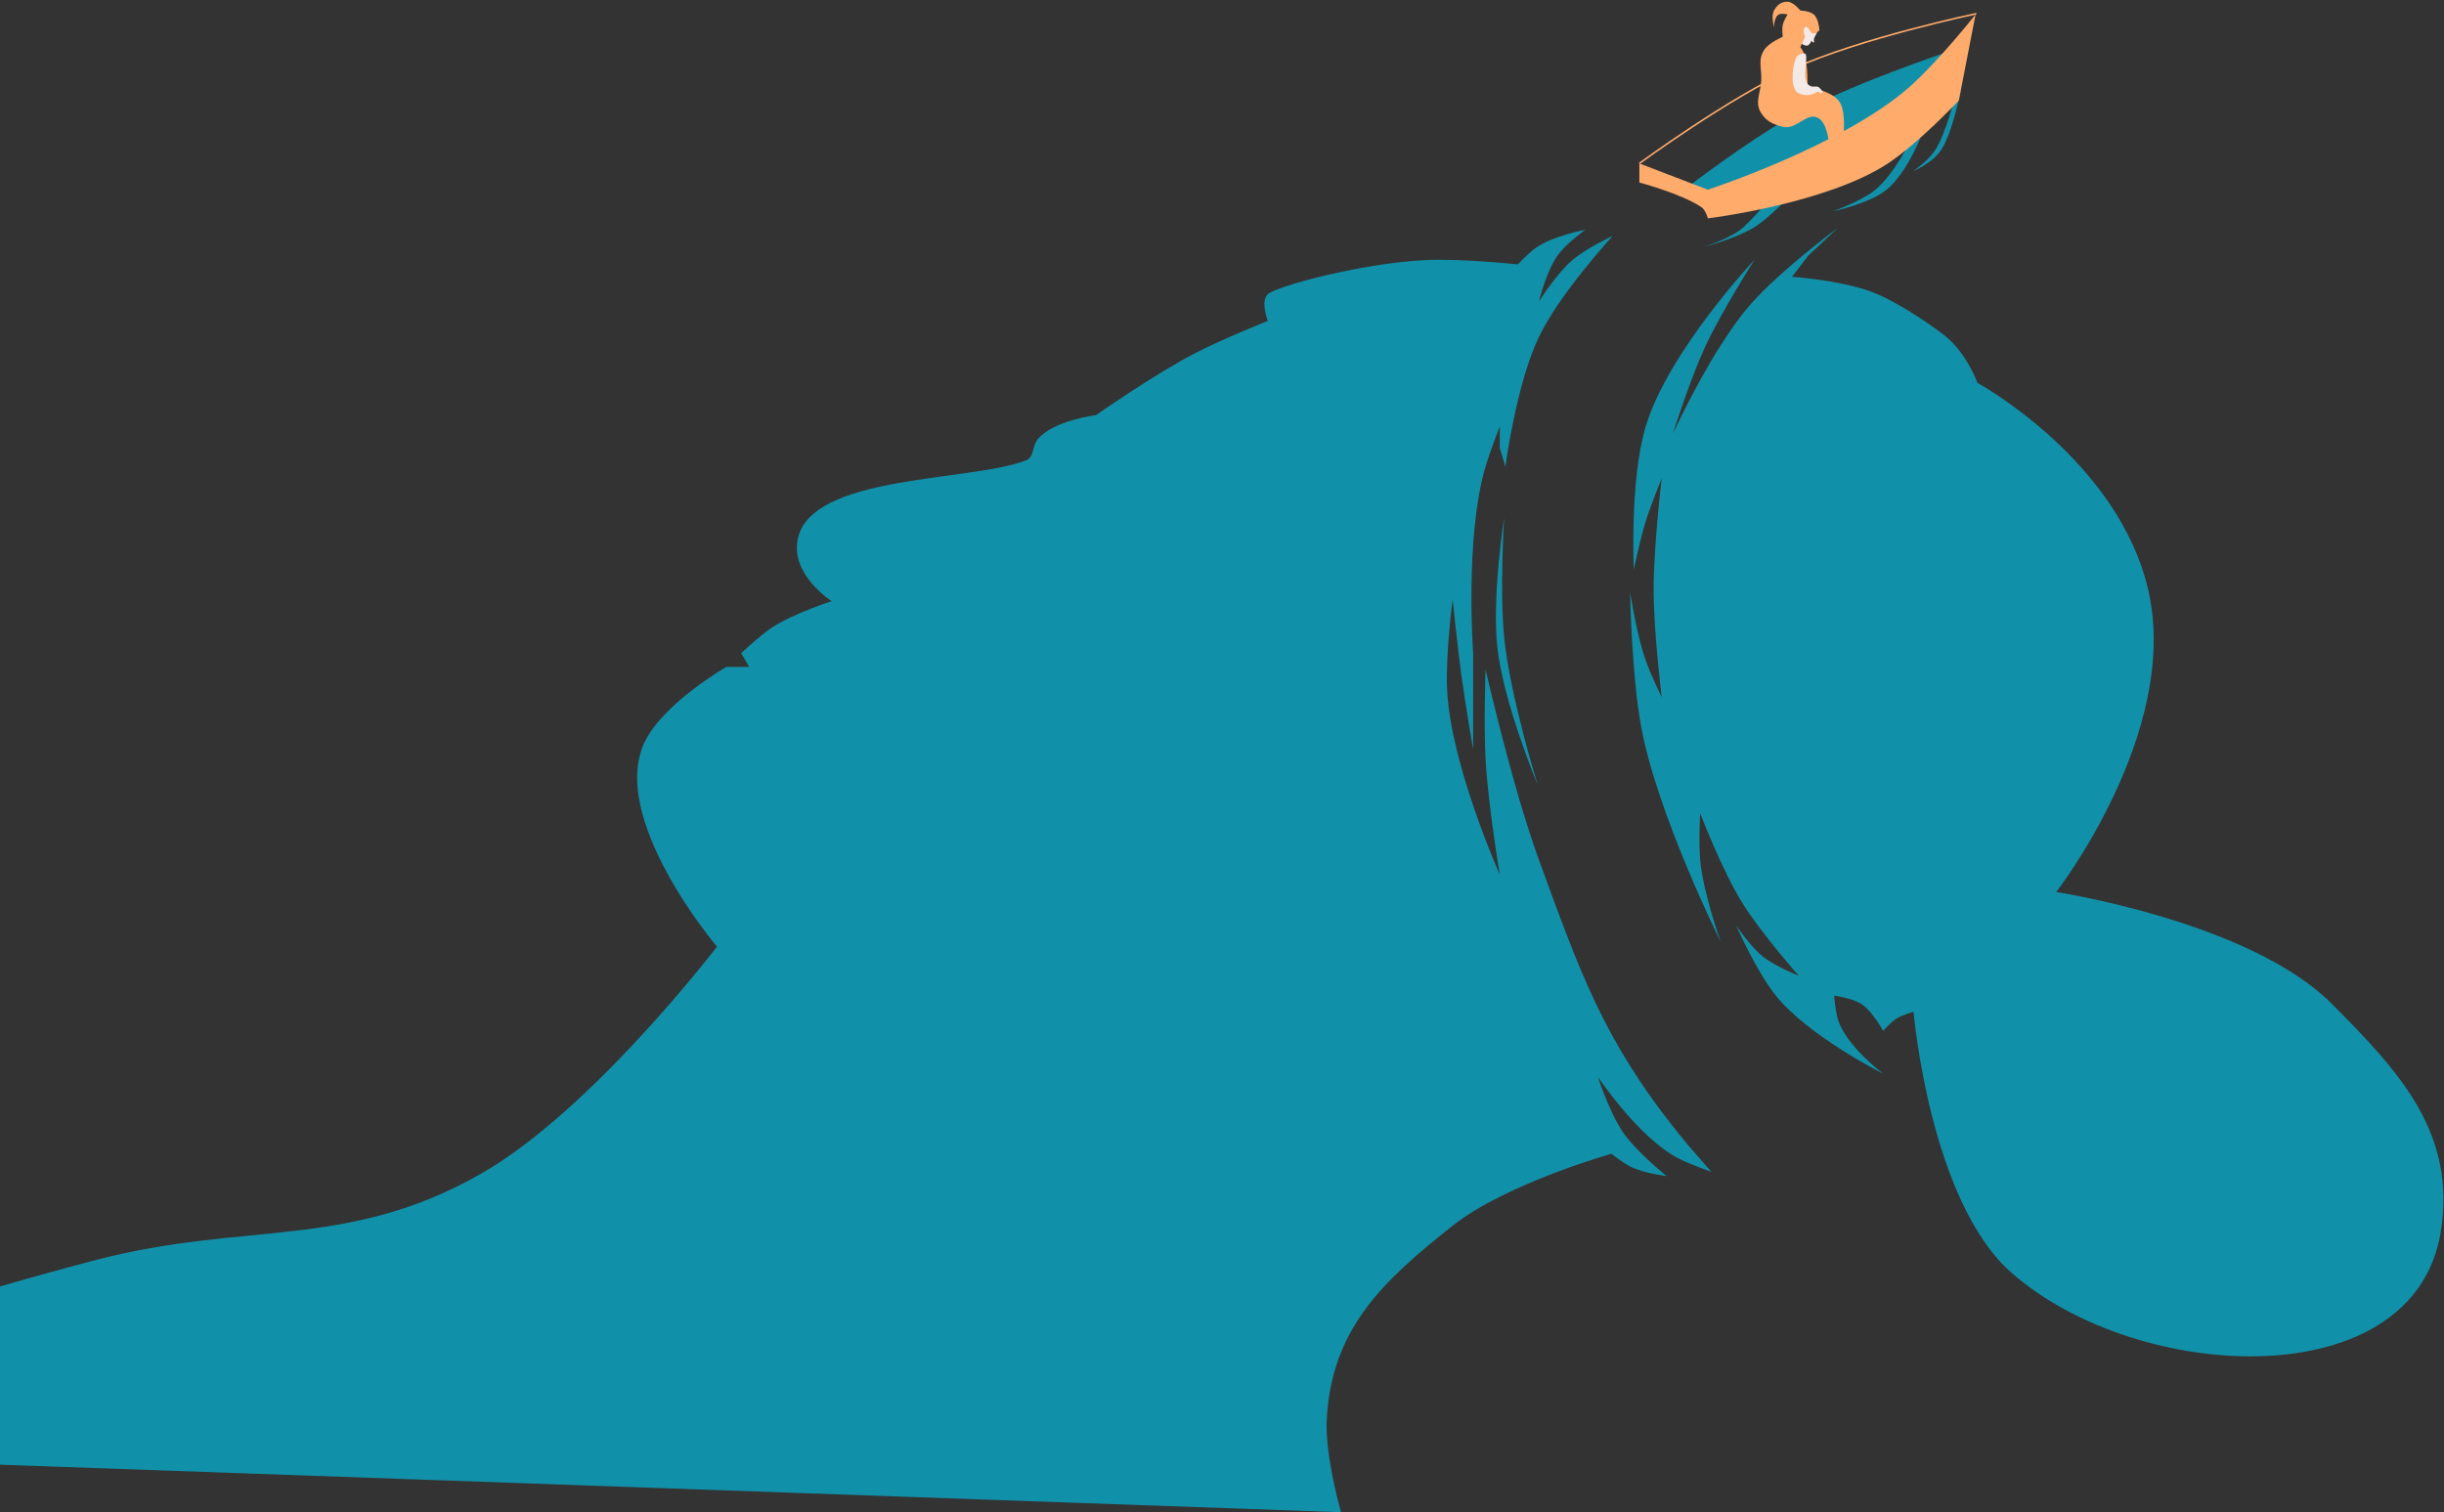
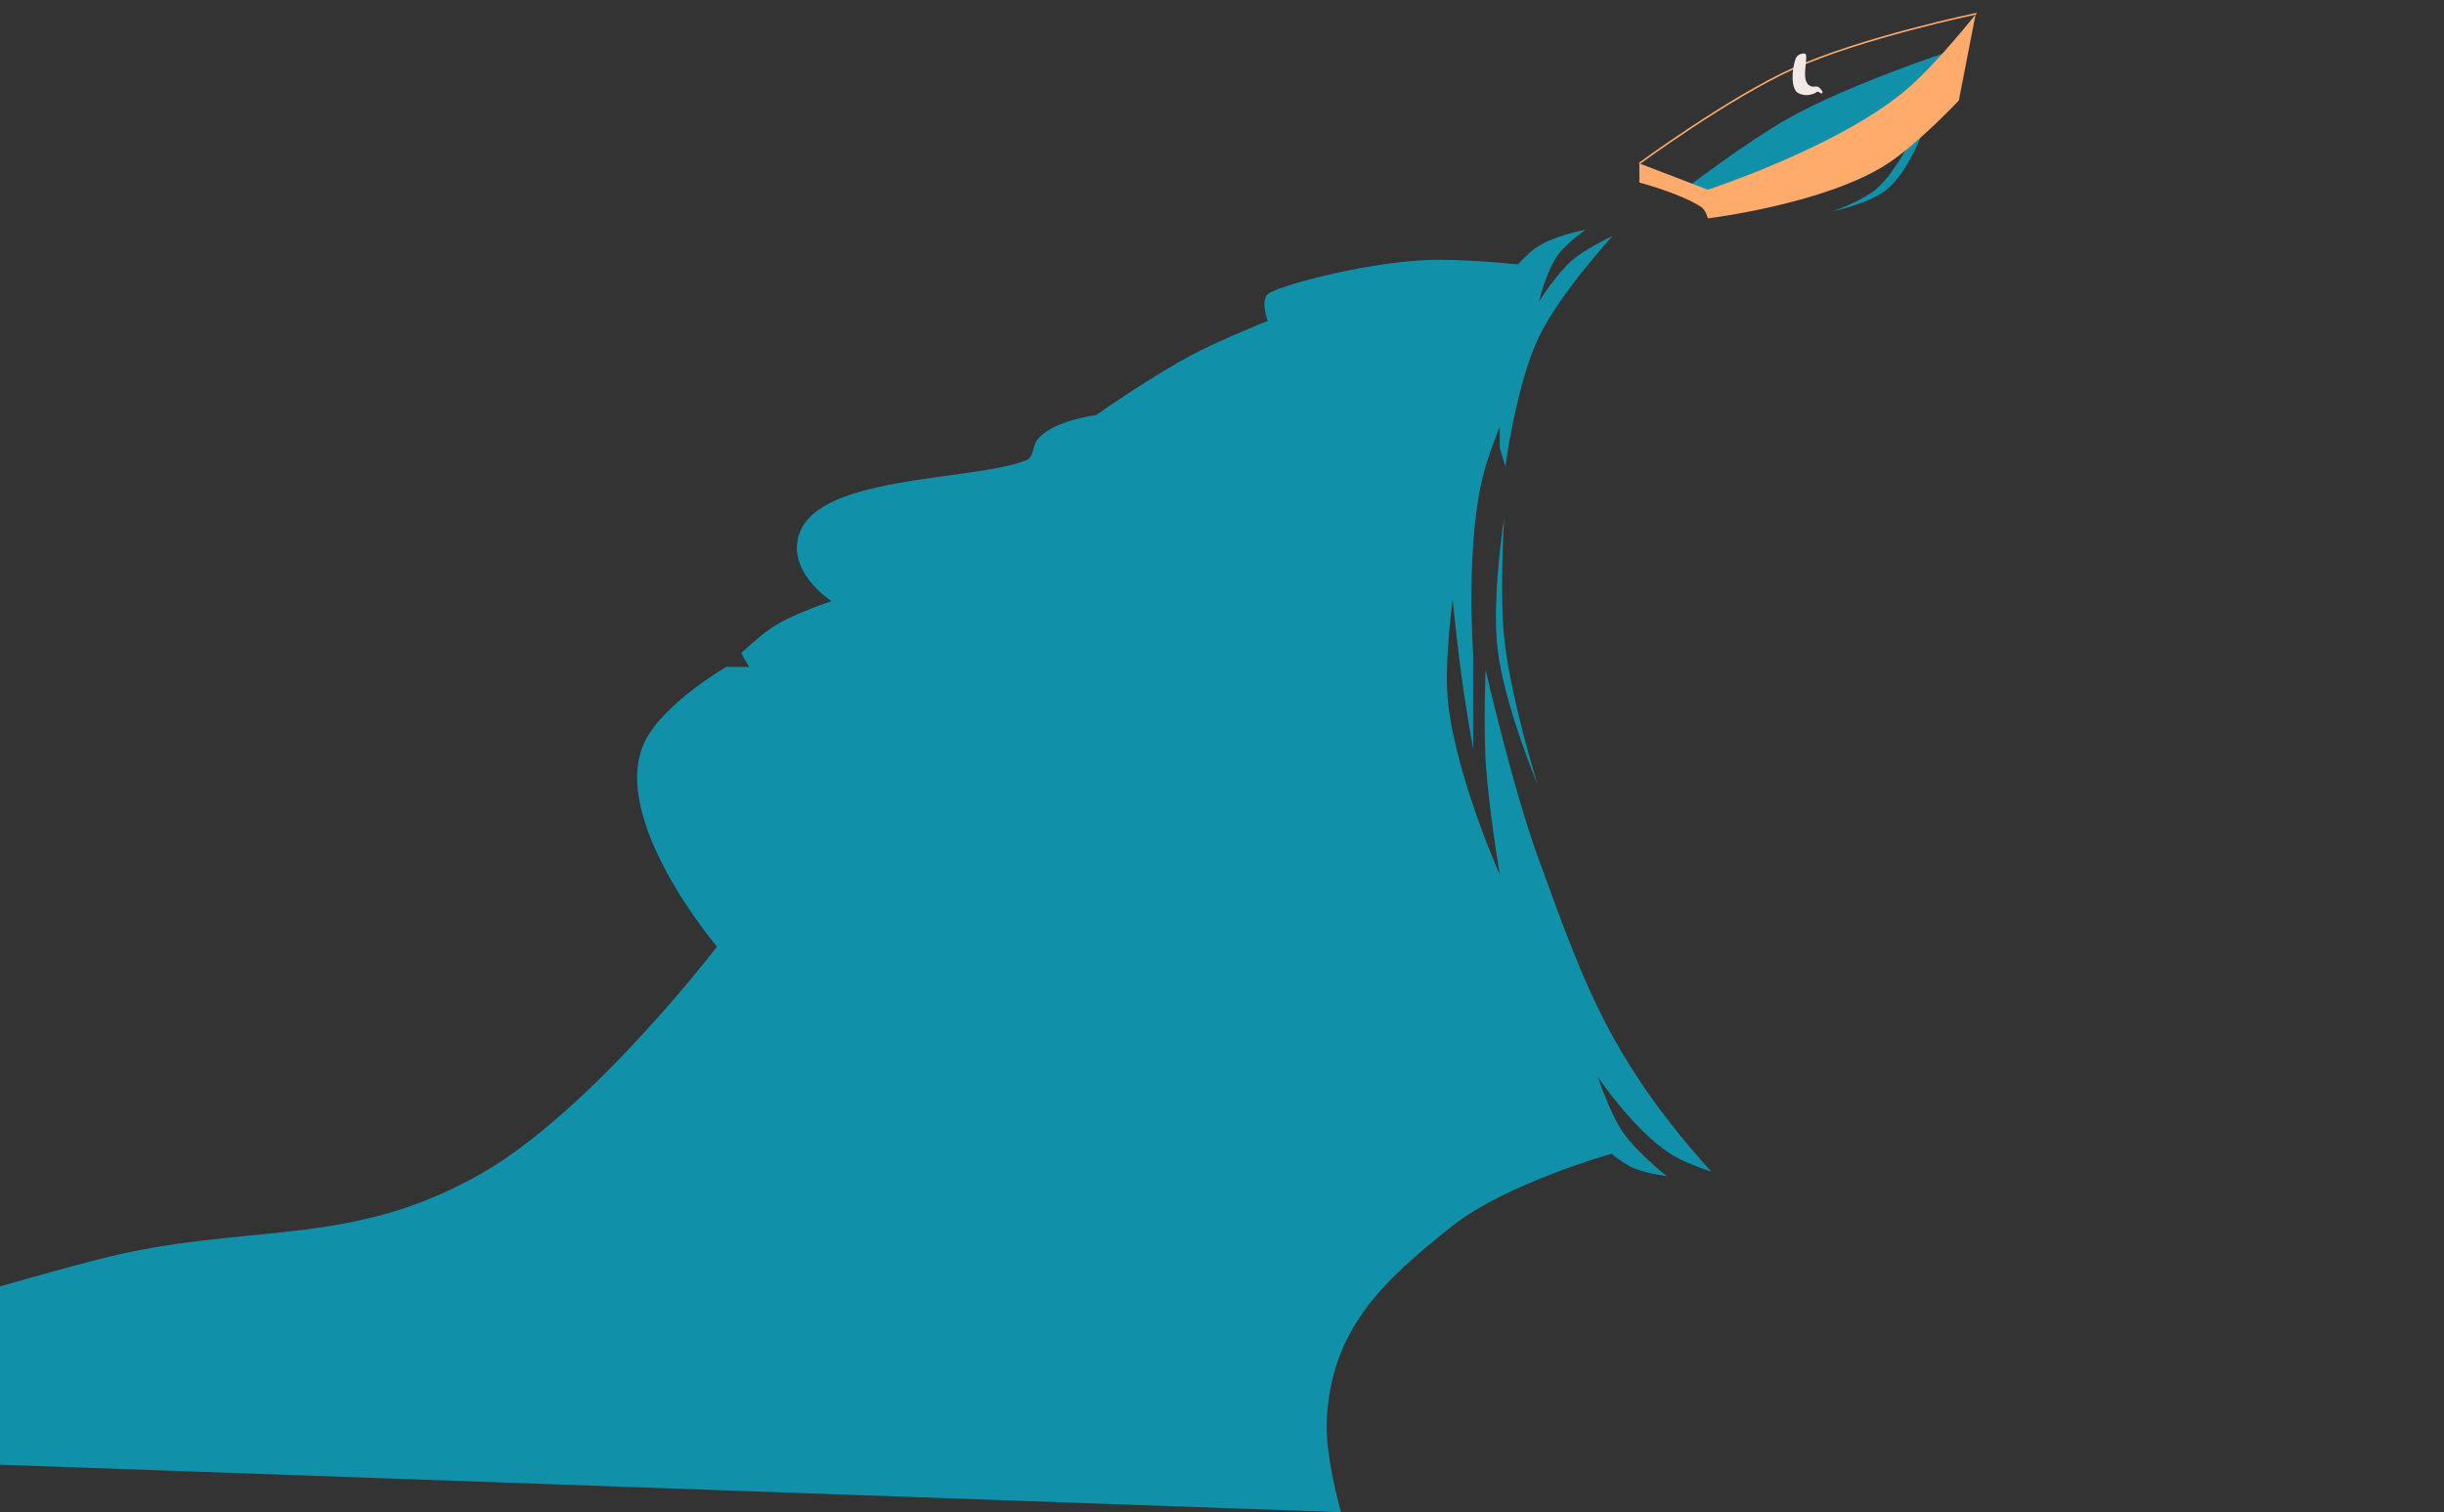
<svg xmlns="http://www.w3.org/2000/svg" width="433" height="268" viewBox="0 0 433 268" fill="none">
  <rect x="0" y="0" width="433" height="268" fill="#333333" stroke="none" />
  <g clip-path="url(#clip0_28824_7152)">
-     <path d="M320.227 8.071C319.841 8.181 319.239 7.789 319.239 7.789L318.957 3.555C318.957 3.555 321.788 4.035 321.921 5.39C321.989 6.083 321.399 6.387 321.356 7.083C321.346 7.248 321.487 7.405 321.356 7.507C321.2 7.629 320.933 7.224 320.933 7.224C320.933 7.224 320.642 7.954 320.227 8.071Z" fill="#F3E9E7" />
    <path d="M17.126 223.248C-24.426 234.038 -87.668 256.451 -87.668 256.451L237.584 267.977C237.584 267.977 234.729 258.065 235.056 251.602C235.868 235.611 244.809 227.137 257.366 217.204C266.826 209.72 285.5 204.455 285.5 204.455C285.5 204.455 287.47 206.044 288.907 206.763C291.206 207.914 295.281 208.412 295.281 208.412C295.281 208.412 290.01 204.21 287.588 200.719C285.17 197.231 283.083 190.828 283.083 190.828C283.083 190.828 290.274 201.556 297.26 205.225C299.475 206.388 303.194 207.642 303.194 207.642C303.194 207.642 299.484 203.5 297.26 200.719C284.024 184.17 279.921 172.264 272.642 152.363C267.942 139.512 263.191 118.624 263.191 118.624C263.191 118.624 262.863 128.278 263.191 134.449C263.619 142.524 265.718 155.001 265.718 155.001C265.718 155.001 256.983 135.468 256.377 122.141C256.094 115.912 257.366 106.205 257.366 106.205C257.366 106.205 258.191 114.391 258.905 119.613C259.61 124.779 260.993 132.801 260.993 132.801V115.766C260.993 115.766 259.495 95.095 263.191 82.687C264.035 79.851 265.718 75.543 265.718 75.543V79.39L266.707 82.687C266.707 82.687 268.628 68.067 272.642 59.718C276.395 51.911 285.72 41.804 285.72 41.804C285.72 41.804 281.054 43.981 278.577 46.09C275.764 48.484 272.642 53.453 272.642 53.453C272.642 53.453 273.982 47.831 276.159 44.991C277.675 43.014 280.885 40.705 280.885 40.705C280.885 40.705 274.981 41.822 271.983 44.002C270.656 44.966 268.905 46.859 268.905 46.859C268.905 46.859 258.925 45.785 252.53 46.09C241.389 46.623 226.155 50.706 224.616 52.135C223.264 53.39 224.616 56.86 224.616 56.86C224.616 56.86 216.784 60.005 211.978 62.465C204.684 66.198 194.174 73.565 194.174 73.565C194.174 73.565 186.623 74.482 183.843 77.851C182.779 79.141 183.313 80.982 181.755 81.588C171.864 85.434 143.51 84.005 141.312 95.655C140.124 101.953 147.357 106.535 147.357 106.535C147.357 106.535 140.475 108.72 136.696 111.261C134.421 112.791 131.311 115.766 131.311 115.766L132.74 118.184H128.674C128.674 118.184 117.654 124.536 114.277 131.372C107.609 144.868 127.025 167.749 127.025 167.749C127.025 167.749 104.919 196.73 85.263 207.972C61.592 221.511 43.52 216.394 17.126 223.248Z" fill="#1191A9" />
-     <path d="M413.093 177.857C425.44 190.215 435.143 200.933 432.436 218.191C427.811 247.668 378.806 245.243 356.385 225.554C341.884 212.819 339.021 179.286 339.021 179.286C339.021 179.286 336.955 179.858 335.834 180.605C334.849 181.262 333.636 182.693 333.636 182.693C333.636 182.693 331.755 179.14 329.679 177.857C328.04 176.844 324.954 176.429 324.954 176.429C324.954 176.429 325.143 179.022 325.613 180.605C327.012 185.308 333.636 190.276 333.636 190.276C333.636 190.276 320.366 183.597 314.623 176.429C311.138 172.079 307.59 164.01 307.59 164.01C307.59 164.01 310.106 167.735 312.315 169.505C314.518 171.27 318.69 172.912 318.69 172.912C318.69 172.912 311.958 165.335 308.579 159.834C305.031 154.059 301.216 144.118 301.216 144.118C301.216 144.118 300.936 149.154 301.216 152.361C301.722 158.178 304.842 166.867 304.842 166.867C304.842 166.867 293.663 144.41 290.775 128.842C289.063 119.612 288.797 104.884 288.797 104.884C288.797 104.884 289.926 112.41 291.544 116.973C292.483 119.618 294.402 123.567 294.402 123.567C294.402 123.567 293.013 112.201 292.973 104.884C292.931 97.01 294.402 84.772 294.402 84.772C294.402 84.772 292.493 89.404 291.544 92.465C290.537 95.717 289.456 100.928 289.456 100.928C289.456 100.928 288.729 85.147 291.544 75.651C295.476 62.389 310.887 45.978 310.887 45.978C310.887 45.978 304.927 55.283 301.985 61.694C299.351 67.433 296.38 76.86 296.38 76.86C296.38 76.86 303.175 62.021 309.898 54.22C315.238 48.024 325.613 40.373 325.613 40.373L320.338 45.319L317.481 49.055C317.481 49.055 325.614 49.6 331.218 51.583C335.351 53.045 340.798 56.633 344.296 59.276C348.385 62.365 350.341 67.848 350.341 67.848C350.341 67.848 375.508 81.585 380.673 104.884C386.209 129.854 364.298 158.075 364.298 158.075C364.298 158.075 398.56 163.311 413.093 177.857Z" fill="#1191A9" />
-     <path d="M311.05 40.109C307.774 42.244 301.734 43.779 301.734 43.779C301.734 43.779 306.738 42.303 309.074 40.109C310.569 38.706 313.026 35.875 313.026 35.875H315.99C315.99 35.875 313.178 38.722 311.05 40.109Z" fill="#1191A9" />
    <path d="M334.038 33.781C330.929 36.151 324.723 37.45 324.723 37.45C324.723 37.45 329.537 35.753 332.062 33.781C335.759 30.893 338.978 23.96 338.978 23.96L340.902 22.805C340.902 22.805 338.058 30.715 334.038 33.781Z" fill="#1191A9" />
-     <path d="M343.856 26.647C342.227 29.017 338.977 30.315 338.977 30.315C338.977 30.315 341.498 28.618 342.821 26.647C344.757 23.761 346.444 16.831 346.444 16.831L347.452 15.676C347.452 15.676 345.962 23.582 343.856 26.647Z" fill="#1191A9" />
    <path d="M290.445 28.957C290.445 28.957 306.304 17.322 317.686 12.161C329.74 6.694 350.149 2.422 350.149 2.422" stroke="#FEAB6B" stroke-width="0.282" />
    <path d="M316.696 21.052C309.623 25.067 299.477 32.767 299.477 32.767L301.17 34.602L330.81 25.145L345.489 9.055C345.489 9.055 327.289 15.038 316.696 21.052Z" fill="#1191A9" />
-     <path d="M315.852 22.467C314.149 22.028 312.994 21.545 312.041 20.068C310.815 18.169 311.923 16.538 312.041 14.281C312.153 12.123 311.369 10.549 312.605 8.776C313.488 7.51 315.852 6.518 315.852 6.518C315.852 6.518 315.67 5.208 315.852 4.401C316.025 3.631 316.698 2.566 316.698 2.566C316.698 2.566 315.69 2.299 315.146 2.566C314.301 2.982 314.299 4.824 314.299 4.824C314.299 4.824 313.736 2.872 314.299 1.86C314.842 0.885 315.583 0.277 316.698 0.308C317.768 0.338 318.957 1.86 318.957 1.86C318.957 1.86 320.618 1.926 321.356 2.566C322.238 3.331 322.344 5.389 322.344 5.389C322.344 5.389 321.798 5.905 321.356 5.954C320.611 6.035 320.425 4.405 319.804 4.824C319.255 5.194 319.804 6.518 319.804 6.518L318.957 8.353C318.957 8.353 319.32 8.722 319.662 9.623C320.346 11.427 320.227 15.41 320.227 15.41C320.227 15.41 324.77 16.048 326.014 18.233C327.105 20.149 326.578 24.443 326.578 24.443L324.038 25.572C324.038 25.572 323.86 22.174 322.344 21.056C320.256 19.516 318.364 23.115 315.852 22.467Z" fill="#FEAB6B" />
    <path d="M318.106 10.466C318.347 9.79 318.939 9.479 319.658 9.479C320.787 9.478 318.669 14.362 320.787 15.265C321.354 15.507 321.899 15.117 322.34 15.548C322.64 15.841 323.149 16.37 322.763 16.536C322.49 16.653 322.353 16.229 322.058 16.253C321.812 16.274 321.722 16.444 321.493 16.536C320.469 16.945 319.678 16.982 318.67 16.536C317.259 15.912 317.4 12.442 318.106 10.466Z" fill="#F3E9E7" />
    <path d="M265.278 114.664C264.313 105.734 266.487 91.695 266.487 91.695C266.487 91.695 265.673 104.663 266.487 112.906C267.517 123.329 272.422 139.062 272.422 139.062C272.422 139.062 266.344 124.535 265.278 114.664Z" fill="#1191A9" />
    <path d="M302.584 33.618L290.445 28.96V32.348C290.445 32.348 297.926 34.324 301.454 36.723C302.189 37.223 302.584 38.699 302.584 38.699C302.584 38.699 323.609 36.131 334.482 28.96C339.958 25.349 347.044 17.81 347.044 17.81L350.008 2.566C350.008 2.566 343.383 10.918 338.293 15.41C326.557 25.769 302.584 33.618 302.584 33.618Z" fill="#FEAB6B" />
  </g>
  <defs>
    <clipPath id="clip0_28824_7152">
      <rect width="433" height="268" fill="white" />
    </clipPath>
  </defs>
</svg>